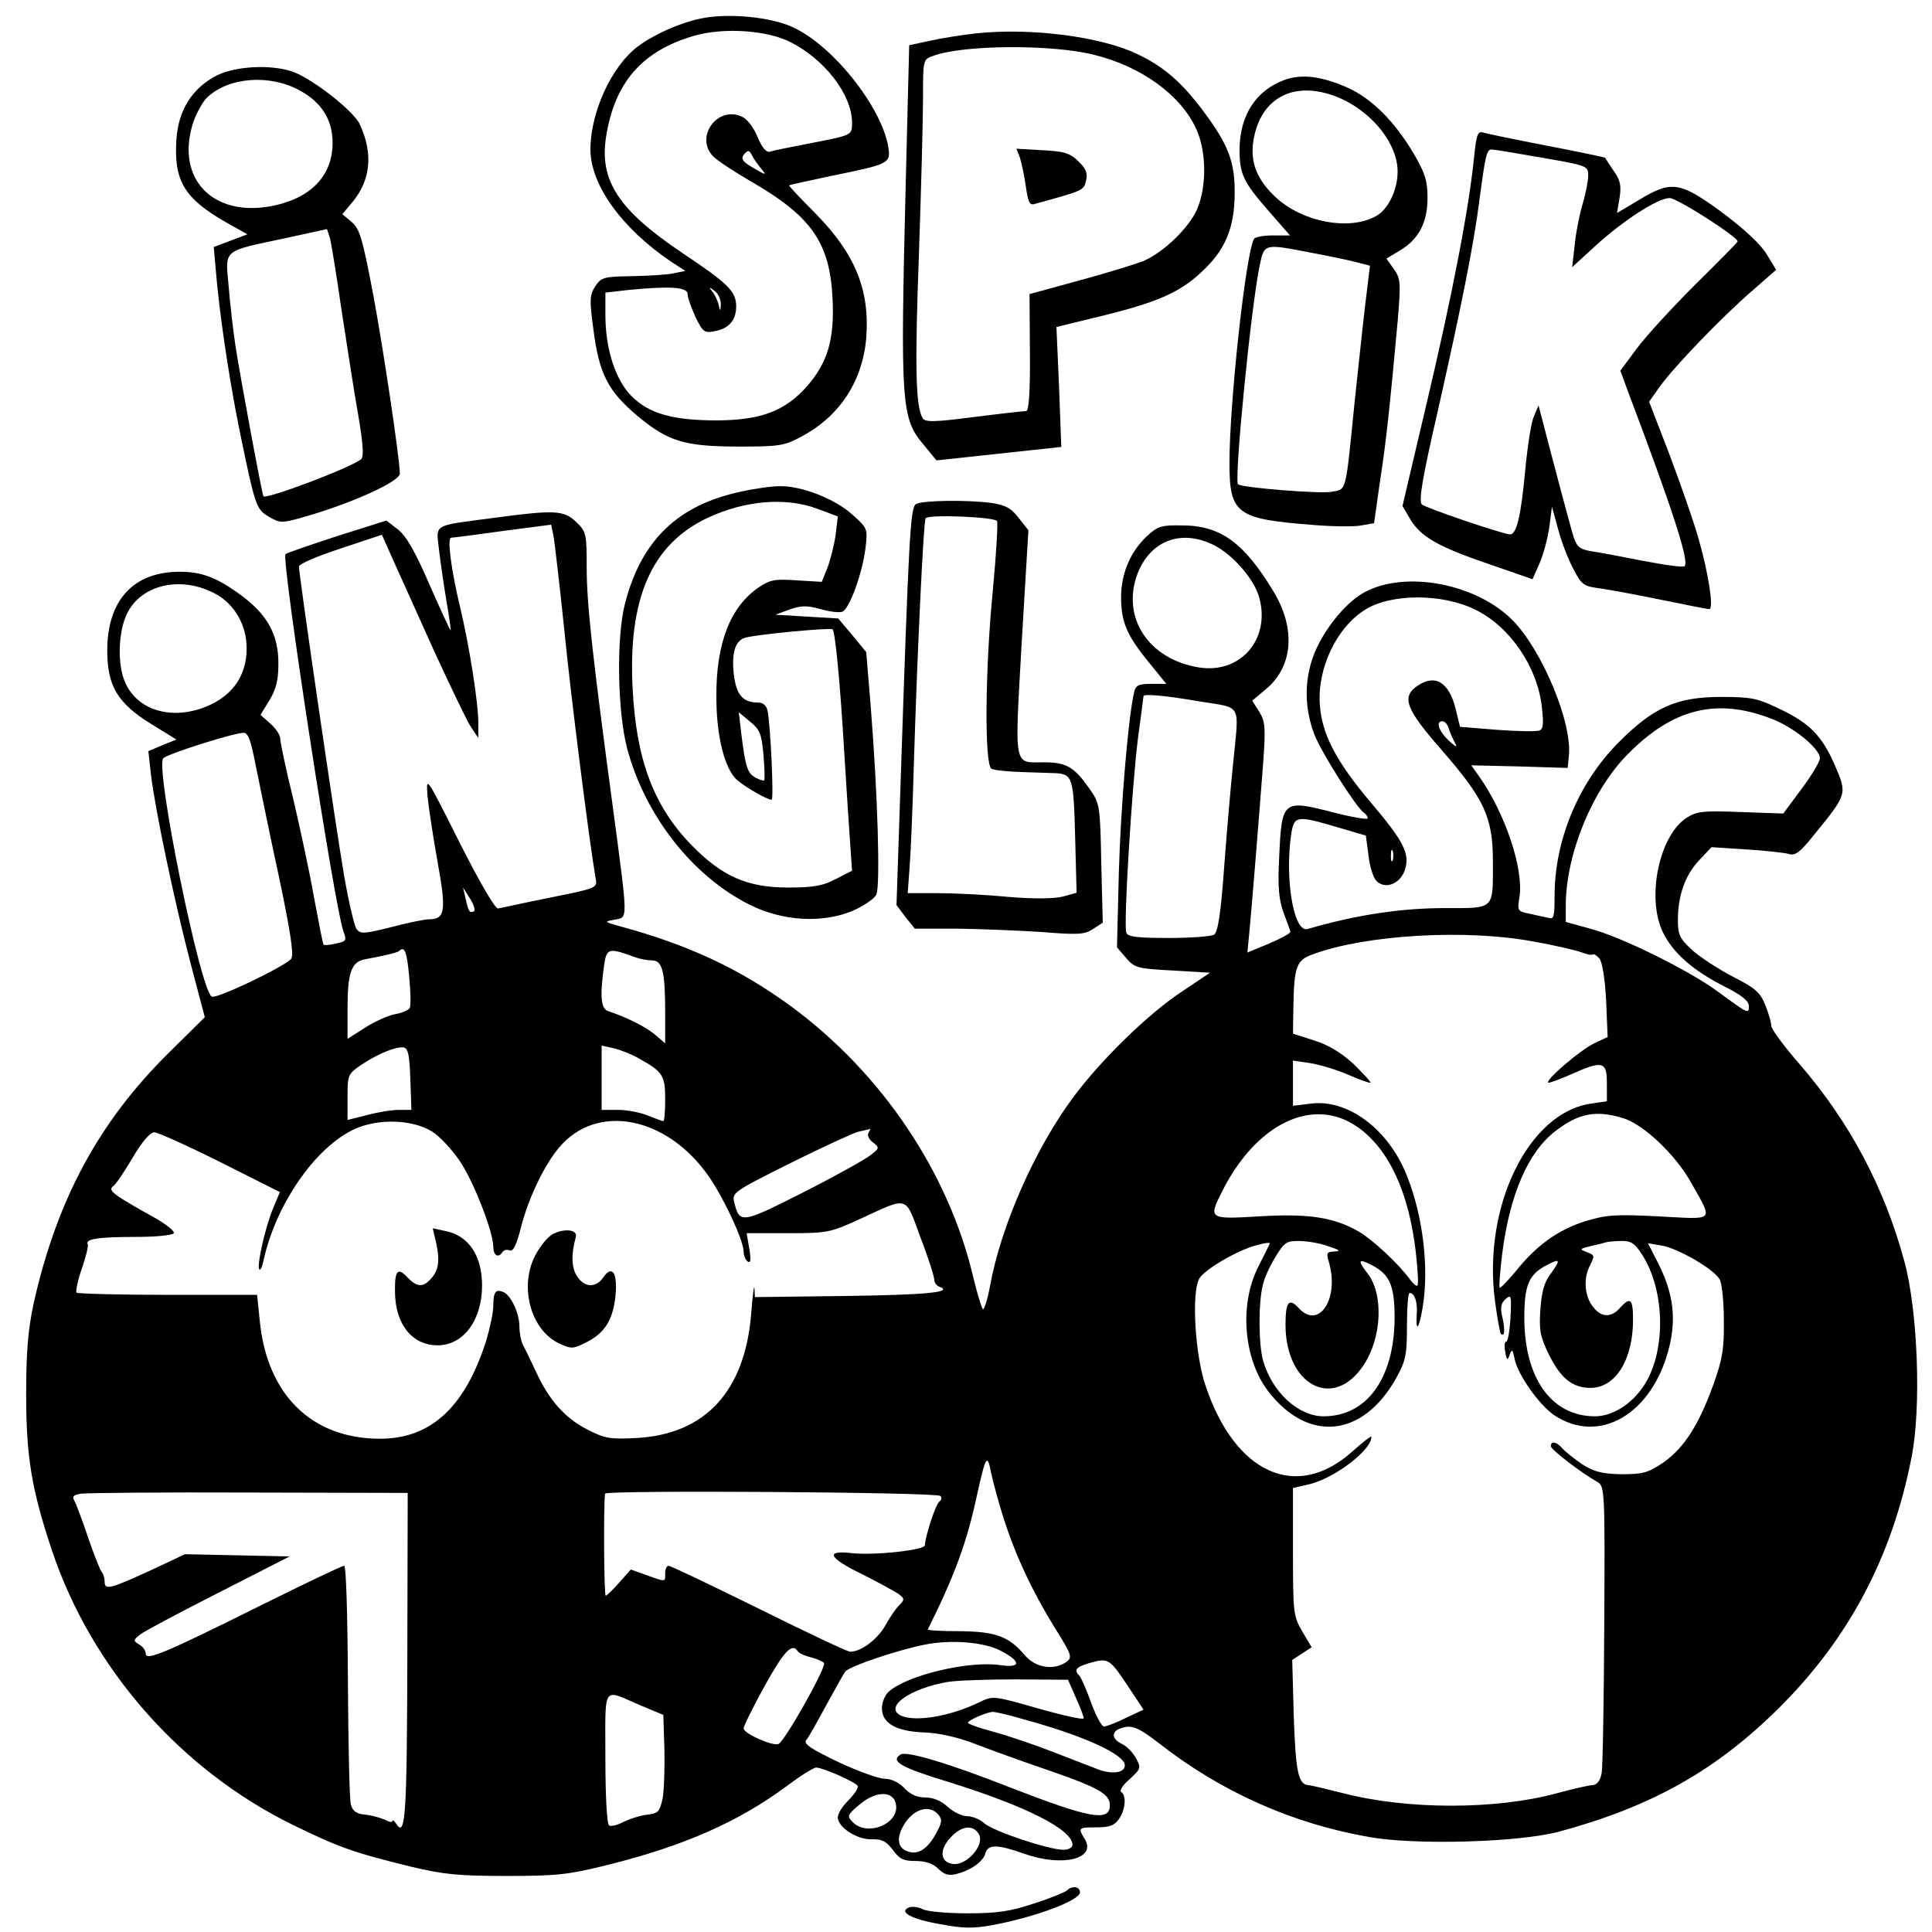
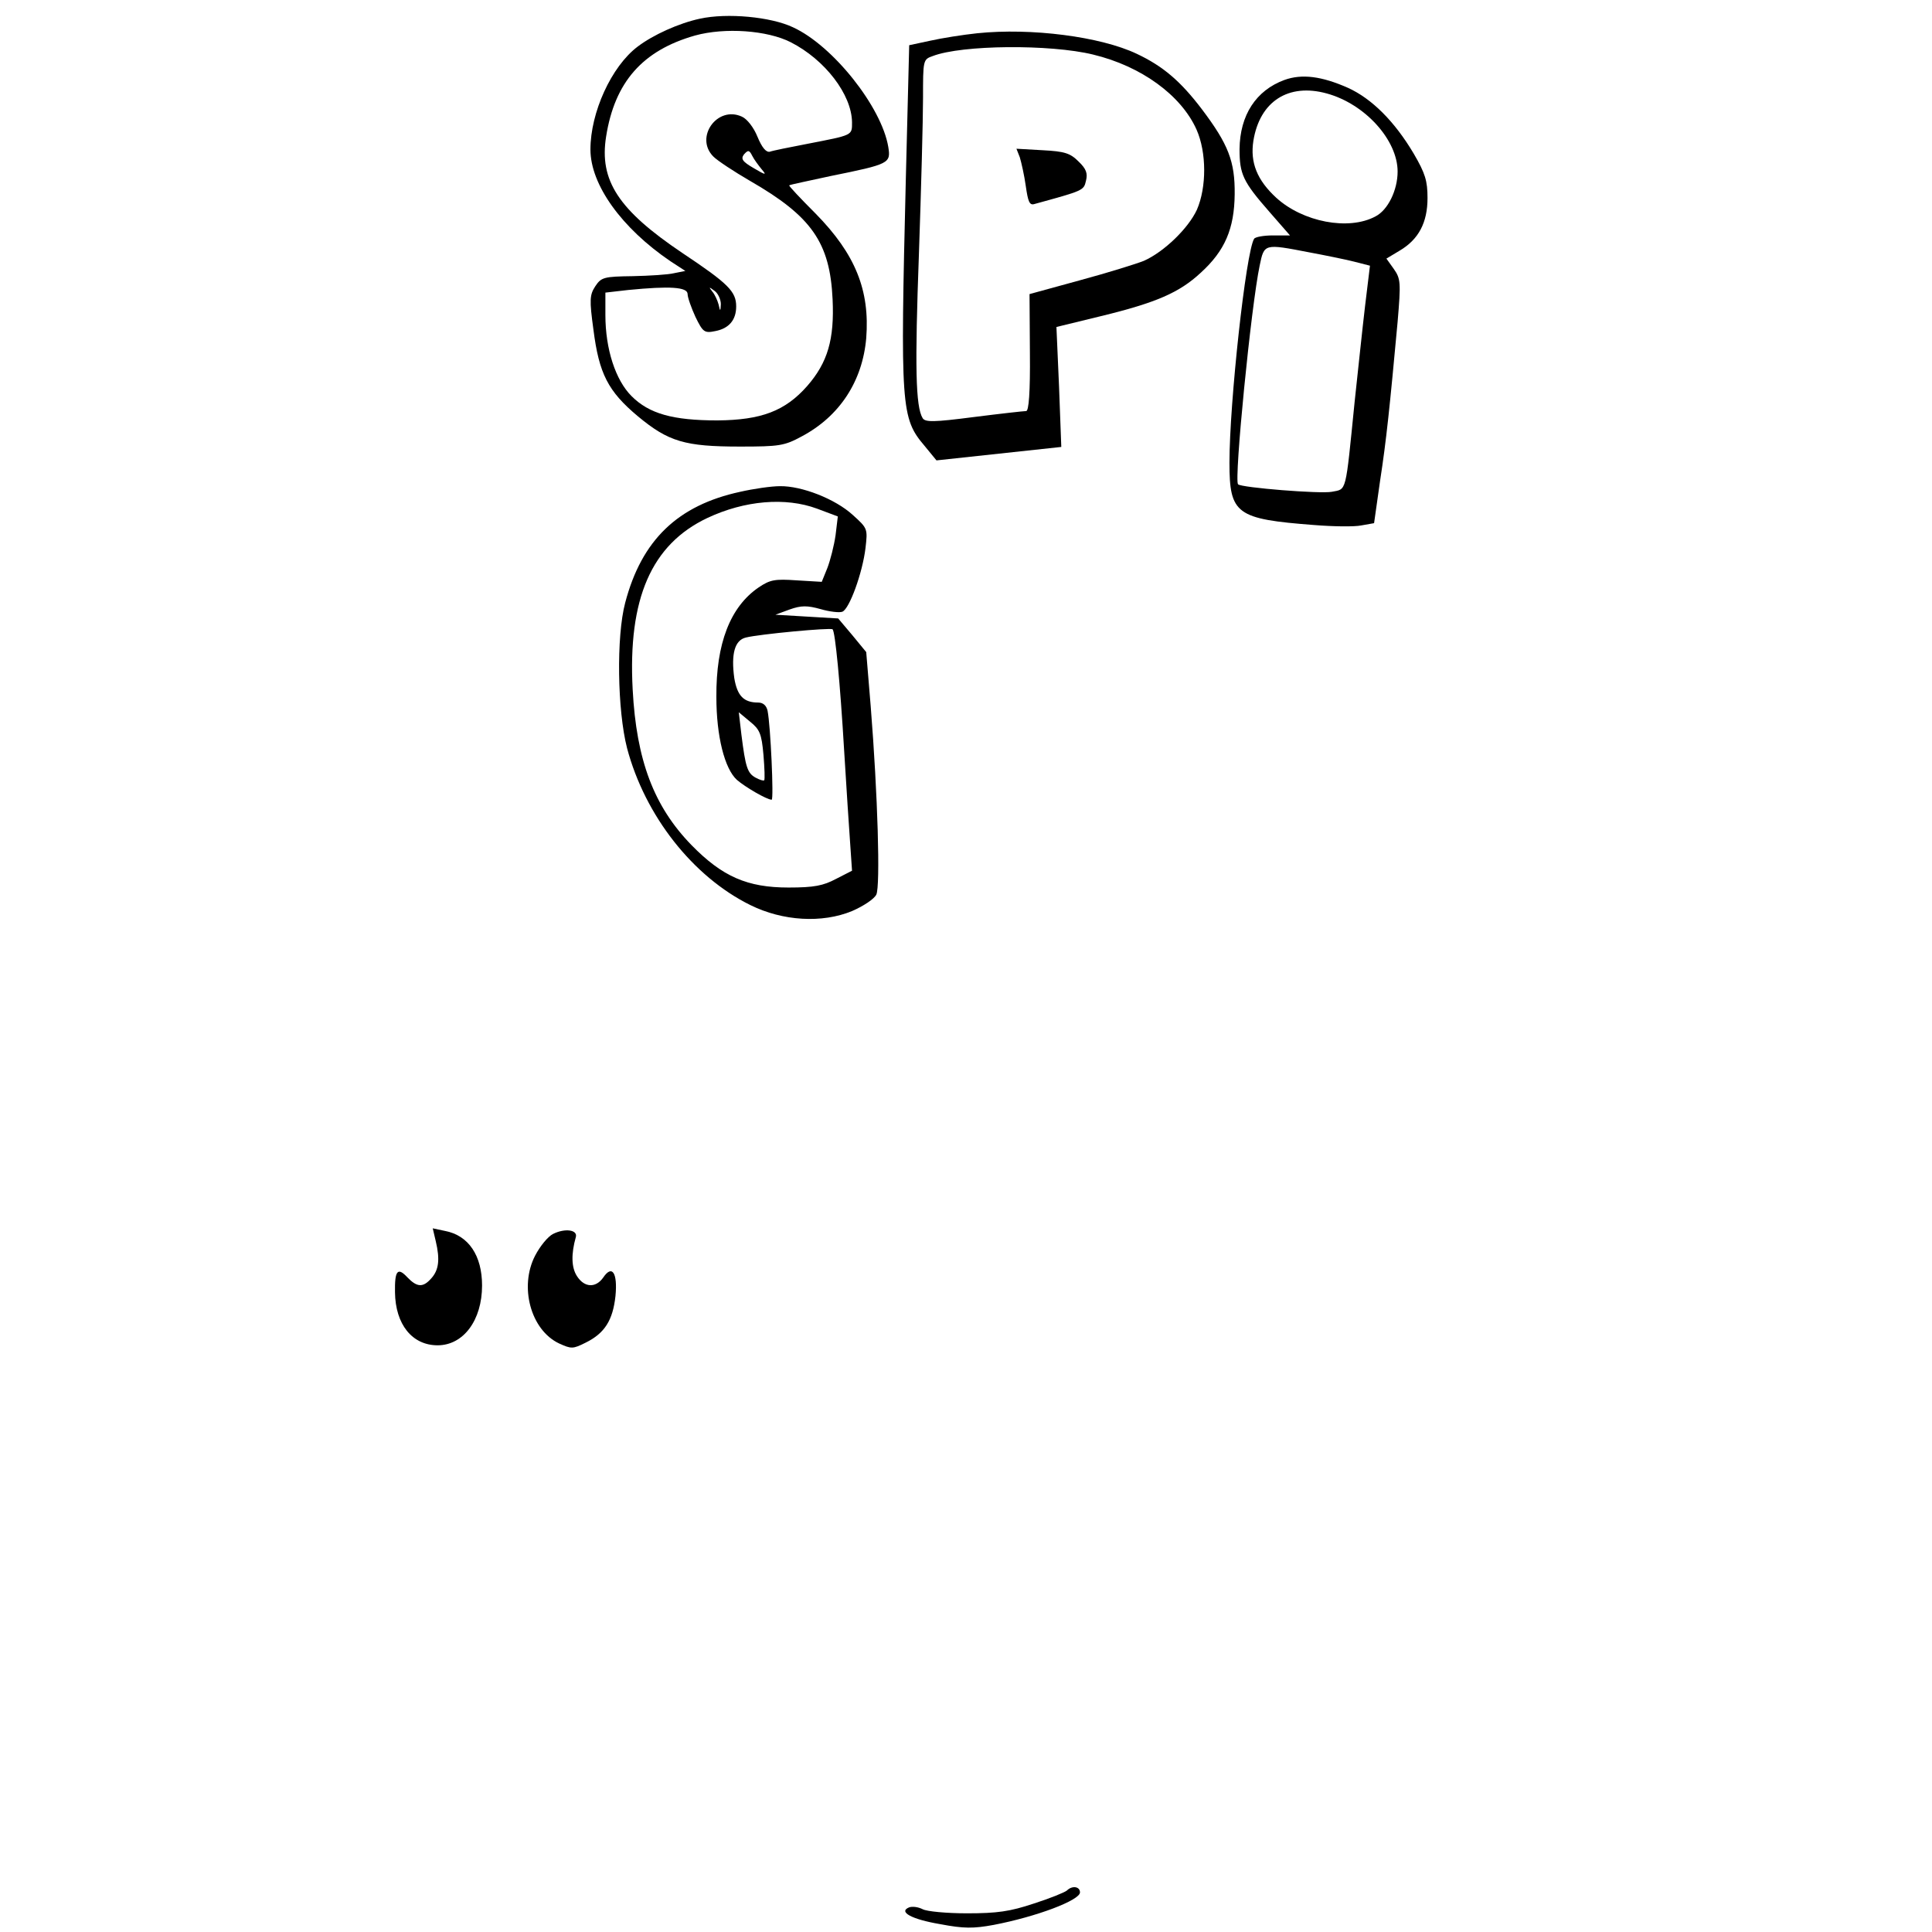
<svg xmlns="http://www.w3.org/2000/svg" version="1.0" width="517pt" height="517pt" viewBox="0 0 517 517" preserveAspectRatio="xMidYMid meet">
  <g transform="translate(0,517) scale(0.1,-0.1)" fill="#000000" stroke="none">
    <path d="M1873 5120 c-56 -12 -125 -43 -167 -75 -70 -53 -126 -176 -126 -275 0 -94 83 -210 214 -299 l40 -26 -30 -6 c-16 -4 -66 -7 -111 -8 -77 -1 -84 -3 -100 -27 -15 -23 -16 -36 -5 -116 15 -118 39 -165 119 -232 82 -68 126 -81 273 -81 105 0 119 2 165 27 102 54 163 148 173 263 10 128 -29 225 -135 333 -41 41 -73 75 -71 76 2 2 52 12 111 25 158 32 161 34 154 78 -18 107 -148 271 -255 320 -59 28 -176 39 -249 23z m243 -63 c92 -47 163 -140 164 -214 0 -36 3 -34 -120 -58 -47 -9 -92 -18 -100 -21 -10 -2 -21 11 -33 40 -10 25 -28 48 -42 54 -66 30 -127 -56 -76 -107 11 -11 55 -40 98 -65 165 -95 214 -165 221 -317 5 -107 -13 -169 -68 -232 -59 -67 -123 -91 -240 -92 -120 0 -183 18 -230 65 -43 43 -70 126 -70 217 l0 60 61 7 c112 11 159 8 159 -11 0 -9 10 -37 21 -61 20 -41 24 -44 53 -38 37 7 56 30 56 66 0 40 -21 61 -144 143 -171 115 -223 194 -204 312 23 145 97 230 238 270 80 22 193 14 256 -18z m-77 -341 c13 -15 10 -15 -22 4 -31 18 -35 25 -26 37 11 12 14 12 22 -4 5 -10 17 -26 26 -37z m-110 -360 c-1 -20 -2 -20 -6 -1 -3 11 -10 27 -17 35 -10 13 -9 13 7 1 9 -7 16 -23 16 -35z" />
    <path d="M2615 5081 c-38 -4 -95 -13 -126 -20 l-56 -12 -9 -357 c-15 -612 -13 -641 50 -715 l32 -39 167 18 167 18 -6 161 -7 160 119 29 c148 36 210 63 267 116 65 59 90 118 91 210 1 88 -17 134 -88 228 -57 75 -104 115 -174 148 -97 46 -282 70 -427 55z m310 -57 c129 -31 236 -109 277 -201 27 -61 27 -154 1 -214 -23 -50 -88 -113 -142 -137 -20 -8 -97 -32 -171 -52 l-135 -37 1 -157 c1 -107 -3 -156 -10 -156 -6 0 -69 -7 -140 -16 -108 -14 -130 -14 -137 -3 -19 31 -21 139 -10 439 6 173 11 361 11 418 0 101 0 103 26 112 78 30 314 32 429 4z" />
    <path d="M2729 4749 c4 -13 12 -48 16 -77 6 -42 10 -52 23 -48 131 36 132 36 138 62 5 20 1 32 -20 52 -22 22 -37 27 -96 30 l-70 4 9 -23z" />
-     <path d="M580 4968 c-66 -34 -103 -93 -108 -172 -7 -110 21 -157 133 -221 l57 -32 -45 -17 -45 -17 5 -57 c10 -121 35 -289 63 -429 43 -208 45 -216 80 -236 29 -17 34 -17 88 -2 131 37 262 96 262 118 -1 44 -44 332 -71 477 -29 152 -36 177 -58 196 l-25 21 27 32 c49 59 56 130 20 208 -17 37 -129 124 -182 142 -58 19 -151 14 -201 -11z m222 -40 c59 -32 88 -79 88 -140 0 -89 -59 -150 -166 -170 -155 -28 -252 73 -209 218 8 27 26 60 39 73 58 55 168 63 248 19z m112 -588 c15 -96 34 -223 45 -283 13 -77 15 -110 7 -116 -28 -23 -254 -108 -261 -99 -4 5 -64 330 -75 403 -6 39 -14 109 -18 157 -9 103 -20 94 153 131 l110 24 7 -21 c4 -12 18 -100 32 -196z" />
    <path d="M3437 4956 c-76 -28 -119 -94 -120 -185 0 -67 9 -87 80 -168 l55 -63 -46 0 c-24 0 -47 -4 -50 -9 -22 -35 -66 -439 -66 -599 0 -138 18 -151 227 -167 50 -4 107 -5 126 -1 l34 6 16 113 c17 110 26 198 47 426 9 106 8 115 -10 141 l-20 28 35 21 c51 30 75 75 75 141 0 46 -6 66 -37 119 -51 86 -112 147 -176 176 -70 31 -123 38 -170 21z m113 -36 c103 -28 190 -125 190 -209 0 -50 -26 -103 -59 -120 -72 -39 -195 -15 -266 50 -51 47 -70 94 -61 152 17 106 94 155 196 127z m-48 -425 c43 -8 97 -19 121 -25 l43 -11 -13 -107 c-7 -59 -19 -174 -28 -257 -25 -249 -21 -233 -61 -241 -31 -6 -242 11 -251 20 -11 11 35 478 58 586 12 58 12 58 131 35z" />
-     <path d="M3945 4753 c-14 -141 -58 -368 -124 -648 l-68 -289 20 -34 c28 -48 75 -75 210 -121 l118 -41 19 43 c10 23 22 67 26 97 l7 54 17 -62 c9 -34 28 -82 41 -106 22 -42 27 -45 74 -51 27 -4 102 -18 165 -31 63 -13 119 -24 124 -24 13 0 -3 101 -30 193 -13 45 -48 145 -77 222 l-54 140 29 41 c38 53 166 186 247 256 l64 56 -25 41 c-16 27 -59 67 -119 112 -113 83 -136 87 -223 34 l-59 -35 7 41 c5 32 2 47 -16 72 -12 18 -22 33 -23 35 -1 1 -71 16 -155 32 -83 16 -160 32 -170 35 -15 5 -19 -3 -25 -62z m181 -5 c122 -21 124 -22 124 -48 0 -15 -7 -49 -15 -76 -8 -27 -18 -76 -21 -109 l-7 -60 59 54 c76 70 170 131 202 131 20 0 182 -104 182 -116 0 -2 -51 -54 -114 -116 -62 -62 -133 -139 -157 -172 l-43 -58 21 -57 c119 -315 164 -453 151 -466 -3 -4 -53 3 -110 14 -56 11 -120 23 -140 26 -30 5 -38 11 -47 38 -9 28 -66 244 -86 322 l-8 30 -13 -31 c-7 -16 -17 -83 -23 -147 -11 -119 -23 -167 -40 -167 -18 0 -224 70 -236 80 -9 8 0 66 42 248 66 292 97 450 112 567 16 120 19 135 33 135 6 0 66 -10 134 -22z" />
    <path d="M1981 3854 c-167 -36 -264 -129 -308 -297 -24 -90 -21 -288 5 -389 48 -181 176 -344 330 -420 87 -43 192 -49 272 -16 30 13 59 32 65 44 11 23 4 266 -15 504 l-12 145 -37 45 -38 45 -84 5 -84 5 38 14 c31 11 47 11 83 1 24 -7 50 -10 58 -7 19 7 54 104 62 170 6 52 6 53 -34 89 -47 43 -137 78 -195 77 -23 0 -71 -7 -106 -15z m205 -45 l56 -21 -6 -50 c-4 -28 -14 -67 -22 -88 l-15 -37 -67 4 c-58 4 -71 2 -102 -19 -76 -52 -114 -150 -113 -293 0 -105 22 -192 55 -222 22 -19 80 -53 93 -53 6 0 -3 199 -11 238 -3 14 -12 22 -25 22 -39 0 -56 18 -64 65 -9 65 1 102 31 109 35 9 227 27 232 22 7 -7 20 -140 31 -326 6 -96 13 -208 16 -247 l5 -73 -43 -22 c-34 -18 -58 -23 -127 -23 -110 0 -177 29 -260 114 -100 103 -147 226 -157 416 -13 243 50 388 200 459 100 47 209 56 293 25z m-143 -659 c3 -36 4 -66 2 -68 -2 -2 -12 1 -23 7 -22 12 -27 28 -38 115 l-7 60 30 -25 c26 -21 31 -32 36 -89z" />
-     <path d="M2451 3821 c-15 -10 -19 -84 -41 -745 l-11 -328 24 -32 25 -31 113 0 c63 -1 164 -5 226 -9 98 -8 115 -7 138 8 l26 17 -4 159 c-3 156 -4 160 -32 200 -40 57 -61 70 -120 70 -84 0 -80 -21 -61 320 l18 301 -26 33 c-20 26 -34 34 -72 40 -67 9 -187 7 -203 -3z m217 -45 c3 -4 -2 -87 -11 -184 -21 -212 -23 -467 -4 -479 6 -4 44 -8 82 -9 39 -1 79 -3 90 -3 45 -3 48 -12 52 -169 l4 -151 -36 -10 c-24 -6 -75 -7 -148 -1 -62 6 -147 10 -190 10 l-78 0 5 68 c3 37 8 155 11 262 9 301 26 663 32 673 6 11 180 4 191 -7z" />
-     <path d="M1320 3784 c-165 -22 -153 -14 -145 -87 4 -34 13 -96 20 -137 7 -41 12 -76 11 -77 -1 -1 -26 53 -56 121 -38 88 -62 131 -85 149 l-31 24 -133 -42 c-73 -24 -135 -45 -137 -48 -12 -12 132 -950 155 -1009 9 -25 8 -27 -20 -33 -17 -4 -32 -5 -33 -3 -2 1 -13 59 -26 128 -12 69 -38 188 -56 265 -19 77 -34 148 -34 158 0 10 -12 28 -27 41 l-26 23 24 39 c18 30 24 53 24 99 0 76 -29 129 -97 180 -66 49 -107 65 -167 65 -124 0 -194 -76 -194 -211 0 -95 28 -141 117 -196 l68 -42 -37 -15 -38 -16 7 -63 c11 -92 61 -332 105 -501 l39 -148 -98 -97 c-186 -184 -298 -392 -360 -669 -15 -71 -20 -127 -20 -244 0 -168 15 -255 69 -417 106 -316 345 -588 646 -735 121 -59 159 -73 314 -111 88 -21 127 -25 256 -25 135 0 165 3 273 30 201 50 349 115 478 211 36 27 71 49 78 49 18 0 104 -38 111 -49 3 -5 -9 -23 -26 -40 -17 -17 -29 -38 -27 -47 5 -28 54 -57 91 -56 27 1 38 -5 56 -28 18 -25 29 -30 61 -30 27 0 47 -7 61 -21 15 -15 28 -19 47 -14 39 9 74 34 79 56 7 24 32 24 105 -2 103 -36 194 -13 160 41 -18 29 -16 30 32 30 35 0 48 5 60 22 18 25 21 64 6 73 -5 3 5 19 23 34 30 28 31 30 17 56 -8 15 -25 32 -37 38 -27 12 -30 32 -7 41 31 12 48 5 103 -37 168 -132 359 -217 566 -253 124 -22 398 -14 505 14 249 67 422 164 591 332 187 186 302 404 354 669 27 133 17 394 -19 526 -54 199 -147 373 -280 527 -42 48 -76 94 -76 103 0 8 -7 33 -16 55 -14 35 -27 46 -86 76 -37 19 -86 51 -108 70 -35 32 -40 42 -40 82 0 65 19 120 57 160 l33 35 92 -6 c51 -3 103 -9 114 -12 18 -6 31 4 70 53 87 107 87 107 55 182 -35 81 -68 115 -151 154 -58 28 -75 31 -155 31 -119 0 -181 -28 -276 -124 -106 -108 -169 -260 -169 -409 0 -56 -2 -63 -17 -58 -10 2 -33 7 -50 11 -32 6 -33 8 -27 44 12 75 -38 225 -109 325 l-20 28 129 -3 129 -4 3 30 c11 89 -71 285 -151 366 -97 97 -284 133 -394 75 -46 -24 -100 -87 -130 -151 -33 -72 -35 -153 -6 -230 19 -49 113 -197 133 -210 5 -3 10 -10 10 -15 0 -4 -42 3 -92 16 -136 35 -138 33 -145 -121 -4 -77 -1 -110 11 -145 9 -25 18 -48 19 -53 1 -4 -24 -18 -57 -32 l-58 -24 5 52 c6 61 25 295 37 452 7 98 6 113 -10 140 l-19 30 38 32 c71 60 79 161 19 260 -79 131 -142 177 -245 177 -55 1 -65 -2 -94 -29 -44 -41 -69 -100 -69 -163 0 -66 15 -102 74 -174 l47 -58 -40 0 c-34 0 -42 -4 -46 -22 -16 -68 -36 -308 -41 -483 l-5 -200 24 -28 c23 -27 30 -29 124 -34 l101 -6 -76 -51 c-91 -60 -217 -184 -289 -281 -103 -138 -195 -346 -224 -508 -7 -37 -16 -64 -19 -60 -4 5 -15 42 -25 83 -66 282 -245 548 -488 727 -137 100 -273 164 -457 214 -44 12 -44 13 -15 18 36 7 36 -8 -5 301 -54 400 -70 544 -70 640 0 92 -1 97 -28 123 -33 32 -58 33 -222 11z m190 -299 c17 -174 67 -568 84 -666 5 -25 3 -26 -122 -51 -70 -14 -132 -28 -139 -29 -7 -3 -50 71 -103 176 -90 179 -90 180 -86 125 3 -30 15 -110 27 -177 24 -131 20 -153 -23 -153 -11 0 -56 -9 -101 -21 -73 -18 -82 -19 -93 -5 -6 9 -21 73 -33 142 -21 120 -121 805 -121 828 0 7 50 28 111 48 l111 37 32 -72 c18 -40 67 -148 109 -242 43 -93 86 -183 97 -200 l20 -30 0 40 c0 55 -24 206 -48 307 -24 99 -36 188 -25 189 4 0 67 8 138 18 l130 17 7 -35 c3 -20 16 -130 28 -246z m1739 226 c52 -27 108 -92 121 -141 30 -111 -51 -204 -162 -186 -135 22 -208 134 -164 251 35 89 117 120 205 76z m-2669 -132 c49 -28 80 -83 80 -144 0 -78 -43 -134 -122 -161 -90 -30 -174 0 -204 72 -19 44 -18 124 2 173 34 86 148 114 244 60z m3367 -40 c93 -45 167 -153 179 -261 5 -45 4 -59 -7 -63 -8 -3 -59 -2 -113 2 l-99 8 -12 49 c-18 72 -56 93 -103 60 -42 -29 -30 -62 65 -170 115 -132 138 -181 138 -299 0 -131 6 -125 -127 -125 -119 0 -238 -18 -369 -56 -38 -11 -62 140 -43 259 8 44 16 45 124 13 l75 -22 7 -53 c3 -29 13 -60 21 -68 23 -24 63 -9 76 28 15 44 -2 77 -92 183 -91 108 -129 180 -135 258 -8 99 45 210 122 257 69 43 205 43 293 0z m-737 -246 c115 -19 106 -1 90 -164 -6 -57 -17 -182 -24 -277 -9 -127 -17 -176 -27 -183 -8 -5 -63 -9 -122 -9 -83 0 -109 3 -113 14 -8 20 15 391 31 519 8 61 15 112 15 114 0 7 57 2 150 -14z m1527 -45 c61 -22 133 -81 133 -107 0 -9 -22 -46 -49 -82 l-49 -66 -114 4 c-100 4 -117 2 -144 -15 -74 -47 -109 -214 -64 -307 27 -55 80 -102 165 -145 46 -23 65 -39 65 -52 0 -22 -1 -22 -85 40 -77 56 -256 145 -340 167 l-65 18 0 46 c1 137 71 308 167 404 119 120 235 150 380 95z m-861 -25 c3 -10 10 -27 16 -38 9 -17 6 -16 -16 4 -26 25 -35 51 -16 51 6 0 13 -8 16 -17z m-3192 -100 c10 -49 37 -182 62 -297 32 -152 41 -213 33 -222 -17 -20 -197 -107 -212 -101 -30 11 -153 615 -130 638 12 12 186 67 214 68 13 1 20 -19 33 -86z m3043 -255 c-3 -7 -5 -2 -5 12 0 14 2 19 5 13 2 -7 2 -19 0 -25z m-2459 -137 c-12 -4 -14 -1 -22 34 l-7 30 19 -30 c10 -16 15 -32 10 -34z m2833 -80 c57 -10 116 -24 130 -29 15 -6 29 -9 32 -6 2 2 10 -3 17 -11 8 -10 15 -55 18 -113 l4 -97 -36 -17 c-36 -17 -130 -97 -123 -105 2 -2 29 8 61 22 85 38 96 35 96 -24 l0 -48 -41 -6 c-169 -23 -293 -277 -258 -532 6 -44 13 -82 15 -84 10 -10 12 8 5 41 -7 29 -5 40 8 52 15 13 16 9 13 -50 -2 -35 -7 -64 -11 -64 -5 0 -6 -12 -3 -27 4 -24 6 -25 12 -8 6 16 8 14 13 -11 8 -42 66 -124 106 -151 120 -80 262 2 307 179 20 78 12 145 -26 222 l-30 59 36 -6 c44 -7 142 -64 156 -91 6 -11 11 -60 11 -110 1 -76 -4 -104 -28 -171 -39 -108 -78 -169 -133 -208 -41 -28 -55 -32 -112 -32 -52 1 -73 6 -105 26 -22 15 -46 34 -54 43 -15 18 -31 21 -31 6 0 -9 81 -71 125 -96 19 -11 20 -23 18 -380 -1 -203 -4 -383 -7 -399 -4 -20 -12 -31 -24 -32 -9 0 -53 -10 -97 -22 -162 -44 -398 -44 -569 0 -44 11 -88 22 -96 22 -26 3 -33 37 -38 188 l-4 147 26 17 26 17 -25 42 c-24 41 -25 50 -25 213 l0 171 47 11 c68 18 163 91 163 126 0 4 -23 -14 -51 -39 -149 -134 -314 -60 -393 176 -28 82 -38 247 -17 286 13 24 101 76 154 90 21 6 37 8 35 4 -2 -4 -16 -33 -32 -64 -50 -101 -38 -244 27 -330 107 -140 254 -125 343 34 26 47 29 62 29 140 0 49 3 88 7 88 14 0 22 -25 19 -59 -3 -58 10 -27 19 41 13 109 -7 246 -52 348 -51 114 -154 188 -248 177 l-50 -6 0 61 0 60 47 -7 c25 -4 71 -18 101 -31 30 -13 57 -23 59 -21 2 2 -19 24 -45 50 -33 30 -67 51 -106 63 l-56 18 1 70 c2 111 8 127 54 143 143 52 407 67 586 34z m-3006 -95 c4 -41 5 -79 1 -84 -3 -5 -21 -13 -39 -16 -18 -3 -55 -20 -80 -36 l-47 -30 0 80 c0 98 10 126 47 133 54 10 88 18 92 23 14 13 20 -4 26 -70z m603 53 c13 -5 34 -9 46 -9 29 0 36 -29 36 -142 l0 -80 -28 24 c-25 21 -78 47 -124 62 -20 6 -23 39 -12 119 7 50 11 52 82 26z m-600 -327 l3 -82 -33 0 c-19 0 -57 -6 -86 -14 l-52 -13 0 61 c0 59 1 62 36 86 43 29 93 50 114 47 12 -2 16 -20 18 -85z m611 56 c65 -36 71 -46 71 -110 0 -32 -2 -58 -5 -58 -3 0 -22 7 -42 15 -19 8 -55 15 -79 15 l-44 0 0 86 0 86 32 -7 c17 -4 48 -16 67 -27z m1924 -184 c84 -59 138 -176 156 -338 5 -44 7 -83 4 -86 -2 -3 -11 4 -19 15 -30 42 -101 108 -139 130 -67 38 -134 48 -266 40 -135 -8 -136 -7 -98 68 92 182 244 254 362 171z m710 24 c54 -16 140 -97 182 -172 60 -107 67 -99 -86 -91 -118 6 -141 4 -197 -13 -73 -23 -131 -65 -186 -134 -22 -26 -41 -46 -43 -44 -2 2 1 44 7 92 20 158 70 272 142 327 62 48 108 57 181 35z m-3178 -42 c20 -16 52 -51 70 -80 36 -57 85 -184 85 -222 0 -24 14 -32 25 -14 3 5 12 7 19 4 9 -4 18 14 30 61 19 76 62 167 102 214 101 121 290 84 402 -79 41 -60 92 -170 92 -200 0 -10 5 -22 11 -26 8 -5 9 6 4 35 l-7 41 111 0 c105 0 113 2 188 36 137 63 124 67 166 -47 21 -54 37 -105 37 -113 0 -8 6 -16 13 -19 41 -15 -34 -22 -249 -25 l-244 -3 -1 23 c-1 13 -5 -18 -9 -69 -17 -206 -123 -321 -306 -331 -71 -4 -86 -1 -131 22 -60 30 -104 79 -139 156 -14 30 -30 63 -35 72 -5 10 -9 32 -9 48 0 36 -23 85 -44 93 -20 8 -26 -1 -26 -38 0 -18 -9 -59 -19 -93 -57 -178 -148 -262 -284 -262 -183 0 -303 118 -322 317 l-7 68 -238 0 c-131 0 -241 3 -245 6 -3 4 3 33 14 64 11 32 18 61 16 65 -9 14 26 20 125 20 54 0 101 4 105 10 3 5 -18 22 -47 39 -113 63 -130 75 -116 86 8 5 31 40 53 77 25 43 47 68 58 68 9 0 89 -36 177 -80 l159 -80 -18 -43 c-21 -50 -45 -156 -37 -164 3 -3 8 8 11 23 34 158 149 318 257 358 68 25 157 17 203 -18z m1159 2 c-4 -6 2 -18 12 -25 18 -14 18 -16 -9 -36 -16 -12 -97 -57 -180 -99 -162 -82 -168 -83 -182 -26 -7 26 -3 29 147 104 84 42 167 80 183 85 17 4 31 7 33 8 2 1 0 -4 -4 -11z m1231 -303 c30 -10 34 -13 16 -14 -21 -1 -22 -4 -15 -28 29 -98 -27 -183 -81 -123 -26 28 -35 16 -35 -45 0 -163 129 -230 209 -108 49 73 54 191 10 246 -27 35 -24 40 11 22 49 -25 62 -55 62 -142 -1 -161 -74 -263 -190 -263 -68 0 -138 65 -162 149 -12 43 -13 152 -1 201 4 20 20 54 35 78 23 38 30 42 64 41 20 0 55 -6 77 -14z m839 -22 c63 -98 65 -263 3 -354 -33 -48 -83 -79 -129 -79 -116 0 -189 102 -189 264 0 87 12 116 61 141 36 19 37 14 8 -26 -16 -21 -23 -48 -26 -94 -4 -55 0 -73 23 -120 31 -63 63 -89 111 -89 67 0 114 75 114 183 0 55 -7 62 -35 31 -22 -25 -47 -26 -68 -2 -26 28 -31 76 -14 112 15 30 15 31 -6 39 -21 8 -20 9 8 16 17 4 35 8 40 10 6 2 25 4 42 4 27 1 37 -5 57 -36z m-1709 -704 c32 -100 76 -195 137 -294 46 -73 48 -80 32 -92 -33 -24 -83 -16 -111 17 -43 51 -78 64 -175 65 -49 0 -87 2 -85 5 72 145 105 234 132 362 23 103 27 109 37 58 5 -25 20 -79 33 -121z m-1595 -374 c-1 -426 -5 -485 -30 -445 -5 8 -10 11 -10 7 0 -4 -9 -3 -19 3 -11 5 -35 12 -53 14 -24 2 -34 9 -39 27 -4 13 -7 162 -8 332 -1 186 -5 307 -10 307 -6 0 -106 -48 -223 -106 -261 -130 -308 -149 -308 -129 0 8 -8 19 -17 24 -17 10 -17 12 2 27 11 9 106 59 210 112 l190 97 -140 3 -140 3 -85 -40 c-115 -53 -130 -57 -130 -34 0 11 -4 23 -9 28 -4 6 -20 46 -35 90 -15 44 -31 88 -36 97 -8 14 -4 18 18 21 15 2 217 4 450 3 l423 -1 -1 -440z m1426 432 c5 -4 4 -11 -2 -15 -10 -6 -38 -93 -39 -117 0 -13 -136 -28 -197 -21 -71 8 -61 -13 30 -57 42 -21 85 -45 96 -52 17 -13 17 -15 3 -30 -9 -8 -26 -33 -38 -55 -21 -37 -65 -70 -94 -70 -7 0 -117 52 -244 115 -128 63 -236 115 -242 115 -5 0 -9 -9 -9 -20 0 -24 3 -24 -50 -5 l-42 15 -31 -35 c-17 -19 -33 -35 -36 -35 -5 0 -6 240 -2 273 1 10 887 4 897 -6z m161 -414 c56 -29 56 -47 1 -39 -85 13 -251 -27 -300 -71 -10 -9 -18 -29 -18 -44 0 -40 37 -62 113 -65 38 -1 90 -13 132 -29 39 -15 129 -48 200 -72 136 -47 165 -64 165 -94 0 -45 -54 -35 -270 49 -163 64 -274 97 -290 87 -29 -18 1 -35 133 -75 204 -64 327 -126 327 -167 0 -7 -11 -13 -24 -13 -40 0 -189 50 -212 71 -11 10 -32 19 -46 19 -14 0 -37 11 -52 25 -17 16 -39 25 -60 25 -22 0 -40 8 -56 25 -14 15 -35 25 -52 25 -16 0 -72 20 -125 45 -71 34 -93 48 -86 58 6 6 29 48 53 92 24 44 47 85 52 92 11 14 141 58 213 72 69 14 158 7 202 -16z m-542 -2 c3 -5 19 -12 35 -16 16 -4 32 -11 35 -15 7 -11 -105 -210 -122 -217 -16 -6 -93 28 -93 42 0 6 25 57 56 113 52 94 74 117 89 93z m880 -88 l45 -68 -47 -22 c-26 -13 -52 -23 -59 -23 -6 0 -21 28 -34 63 -12 34 -26 66 -31 72 -16 16 -10 24 24 34 52 15 55 14 102 -56z m-136 -36 c12 -26 21 -51 21 -55 0 -5 -54 7 -121 26 -120 34 -121 35 -158 17 -80 -39 -175 -54 -212 -35 -42 23 25 71 126 89 22 4 104 7 182 7 l141 -1 21 -48z m-1164 -21 l60 -25 3 -93 c1 -51 -1 -111 -5 -132 -8 -34 -12 -39 -41 -42 -18 -2 -46 -11 -63 -19 -16 -9 -34 -13 -39 -10 -6 4 -10 79 -10 182 0 199 -10 184 95 139z m1025 -37 c161 -44 270 -94 270 -123 0 -20 -33 -25 -71 -11 -19 7 -74 29 -124 48 -49 19 -120 43 -157 53 -38 10 -68 21 -68 24 0 6 47 27 65 29 6 1 44 -8 85 -20z m-342 -230 c6 -51 -78 -84 -116 -45 -16 16 -15 19 18 47 45 38 93 38 98 -2z m113 -25 c11 -13 10 -21 -6 -50 -22 -41 -48 -58 -74 -49 -27 8 -33 32 -16 65 25 48 71 64 96 34z m109 -53 c15 -29 -33 -83 -69 -79 -35 4 -39 37 -7 71 29 32 61 35 76 8z" />
    <path d="M1166 1849 c12 -50 8 -78 -12 -100 -22 -25 -38 -24 -64 3 -26 28 -34 18 -33 -40 1 -86 46 -142 114 -142 69 0 119 67 119 160 0 80 -36 134 -99 146 l-33 7 8 -34z" />
    <path d="M1480 1868 c-14 -7 -35 -33 -48 -58 -43 -83 -12 -199 64 -235 33 -15 37 -15 71 2 51 25 73 60 80 125 6 62 -9 85 -33 49 -20 -28 -50 -27 -70 4 -15 23 -16 59 -3 105 5 19 -29 24 -61 8z" />
    <path d="M2855 111 c-6 -5 -45 -21 -89 -35 -63 -21 -97 -26 -178 -26 -55 0 -108 5 -119 11 -12 6 -27 8 -36 5 -30 -12 6 -32 83 -45 63 -12 89 -12 143 -2 115 22 231 66 231 87 0 16 -21 19 -35 5z" />
  </g>
</svg>